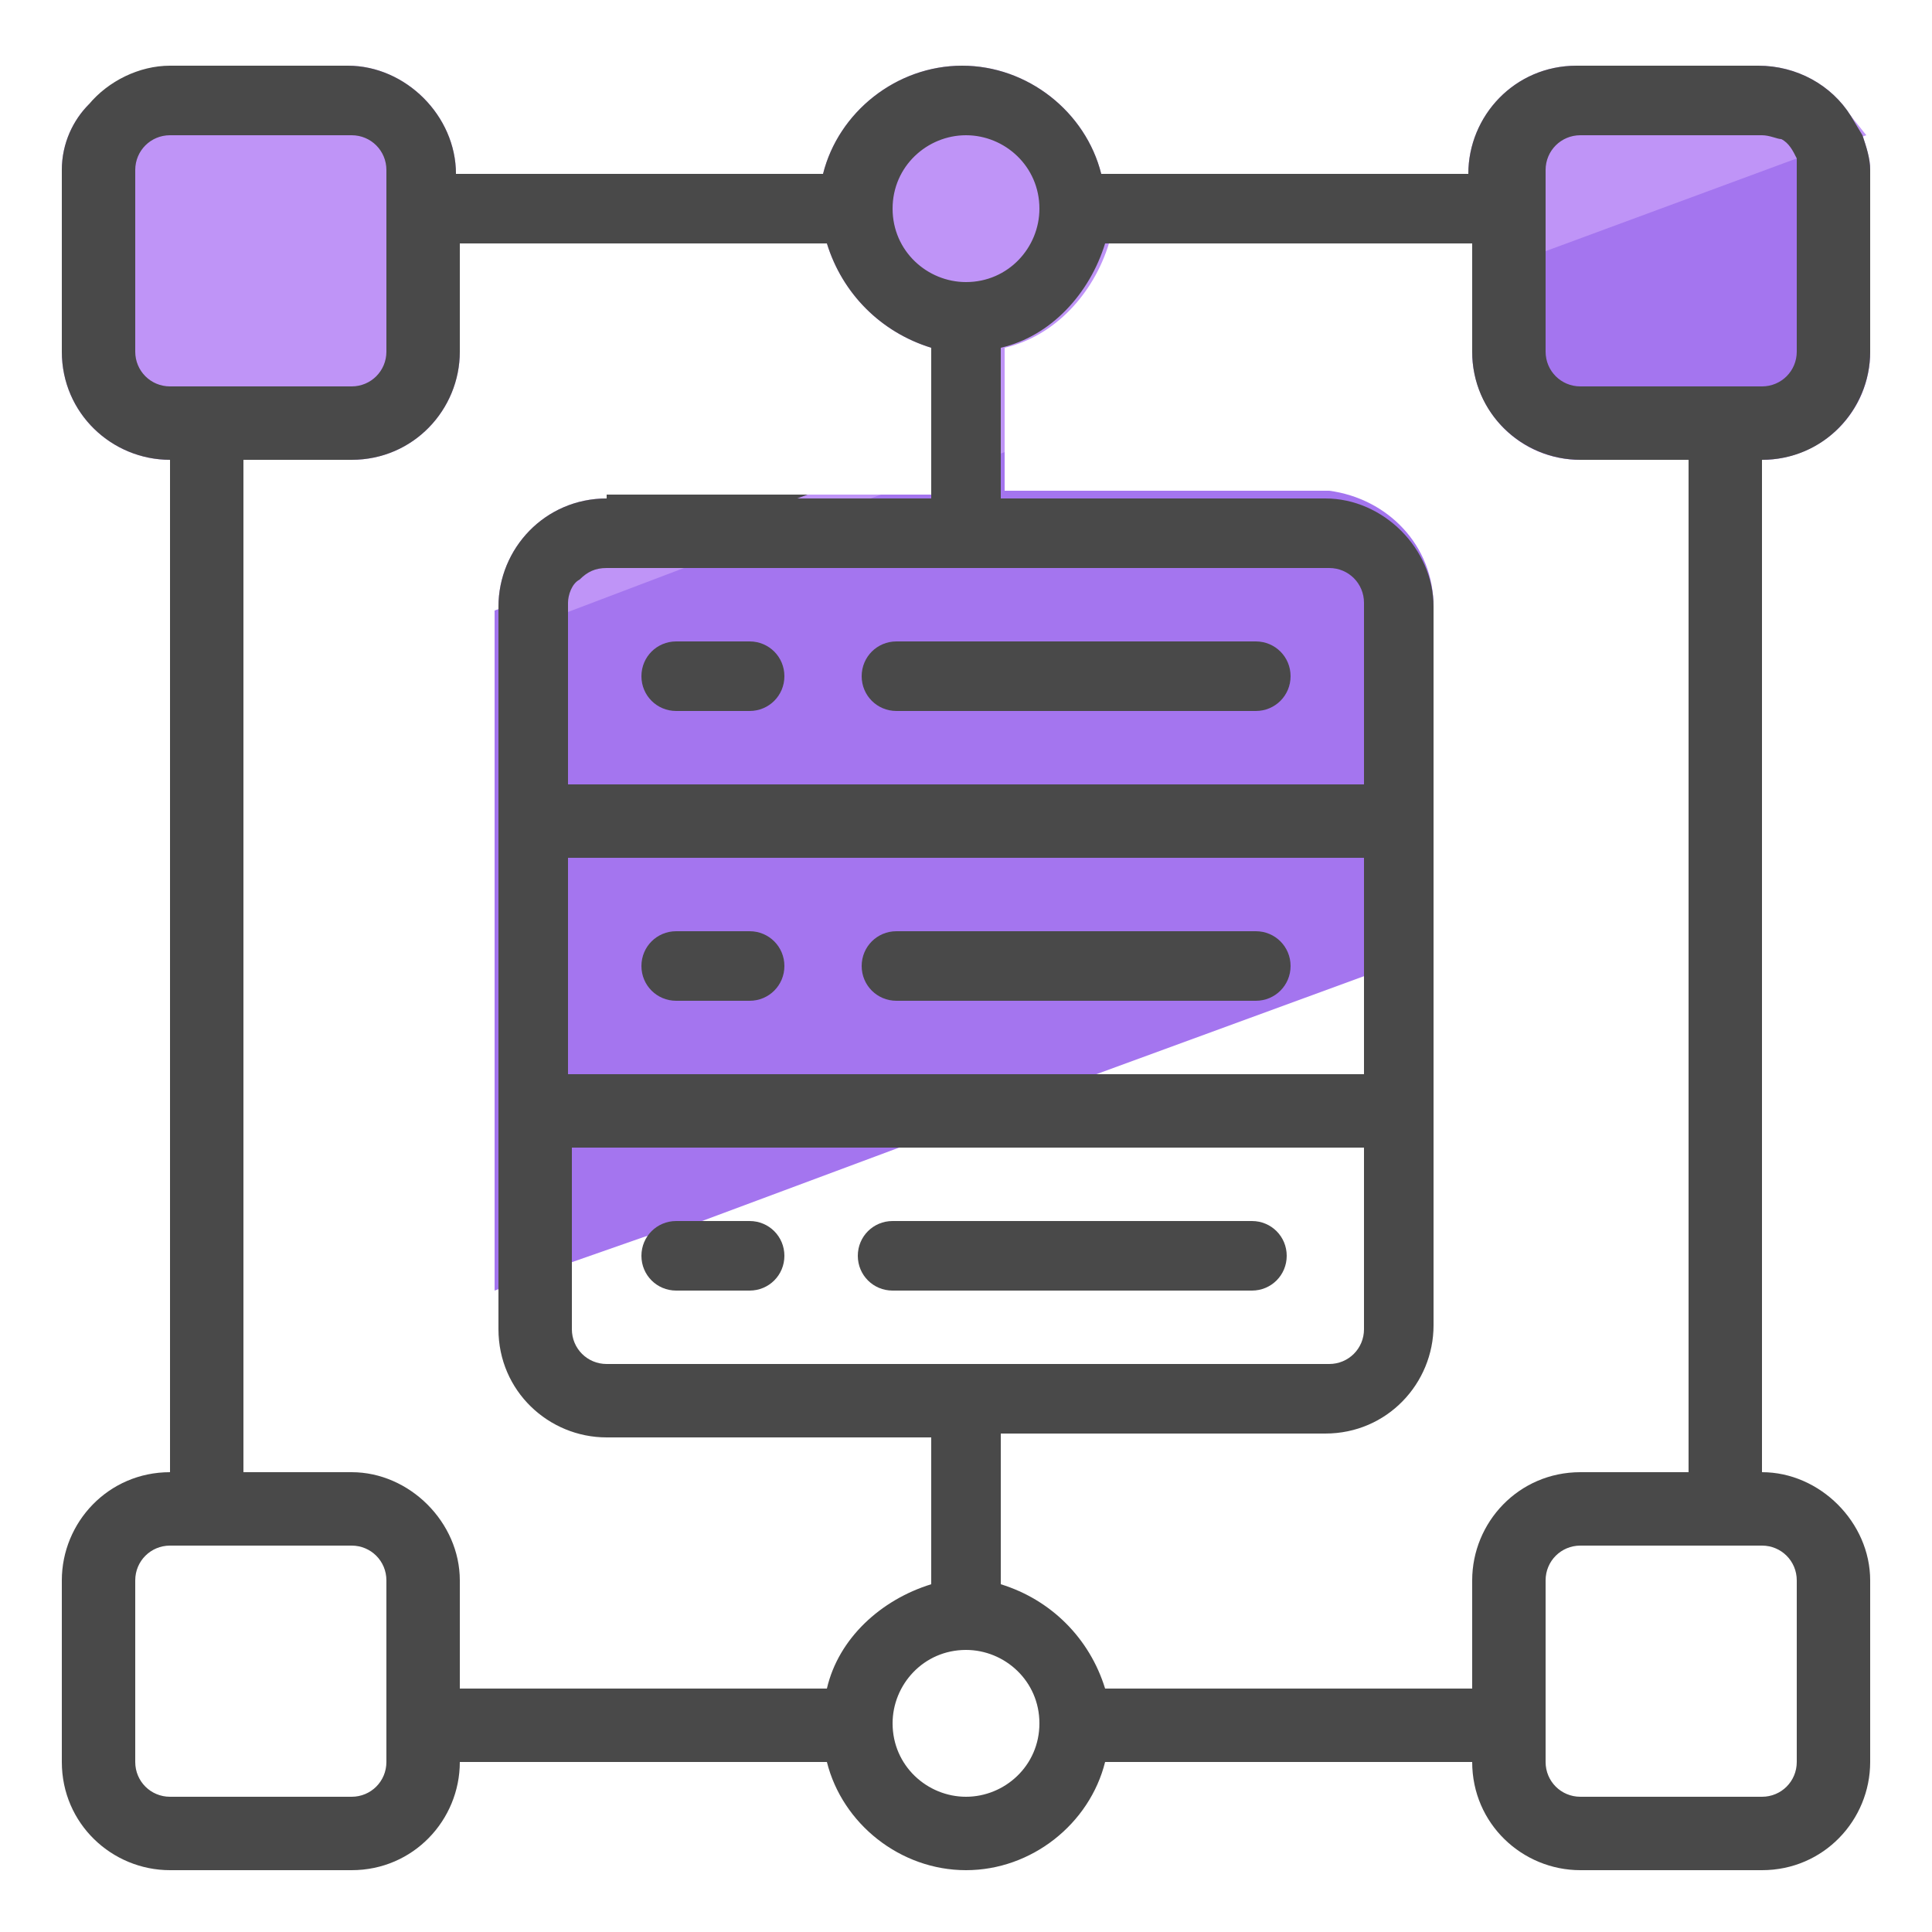
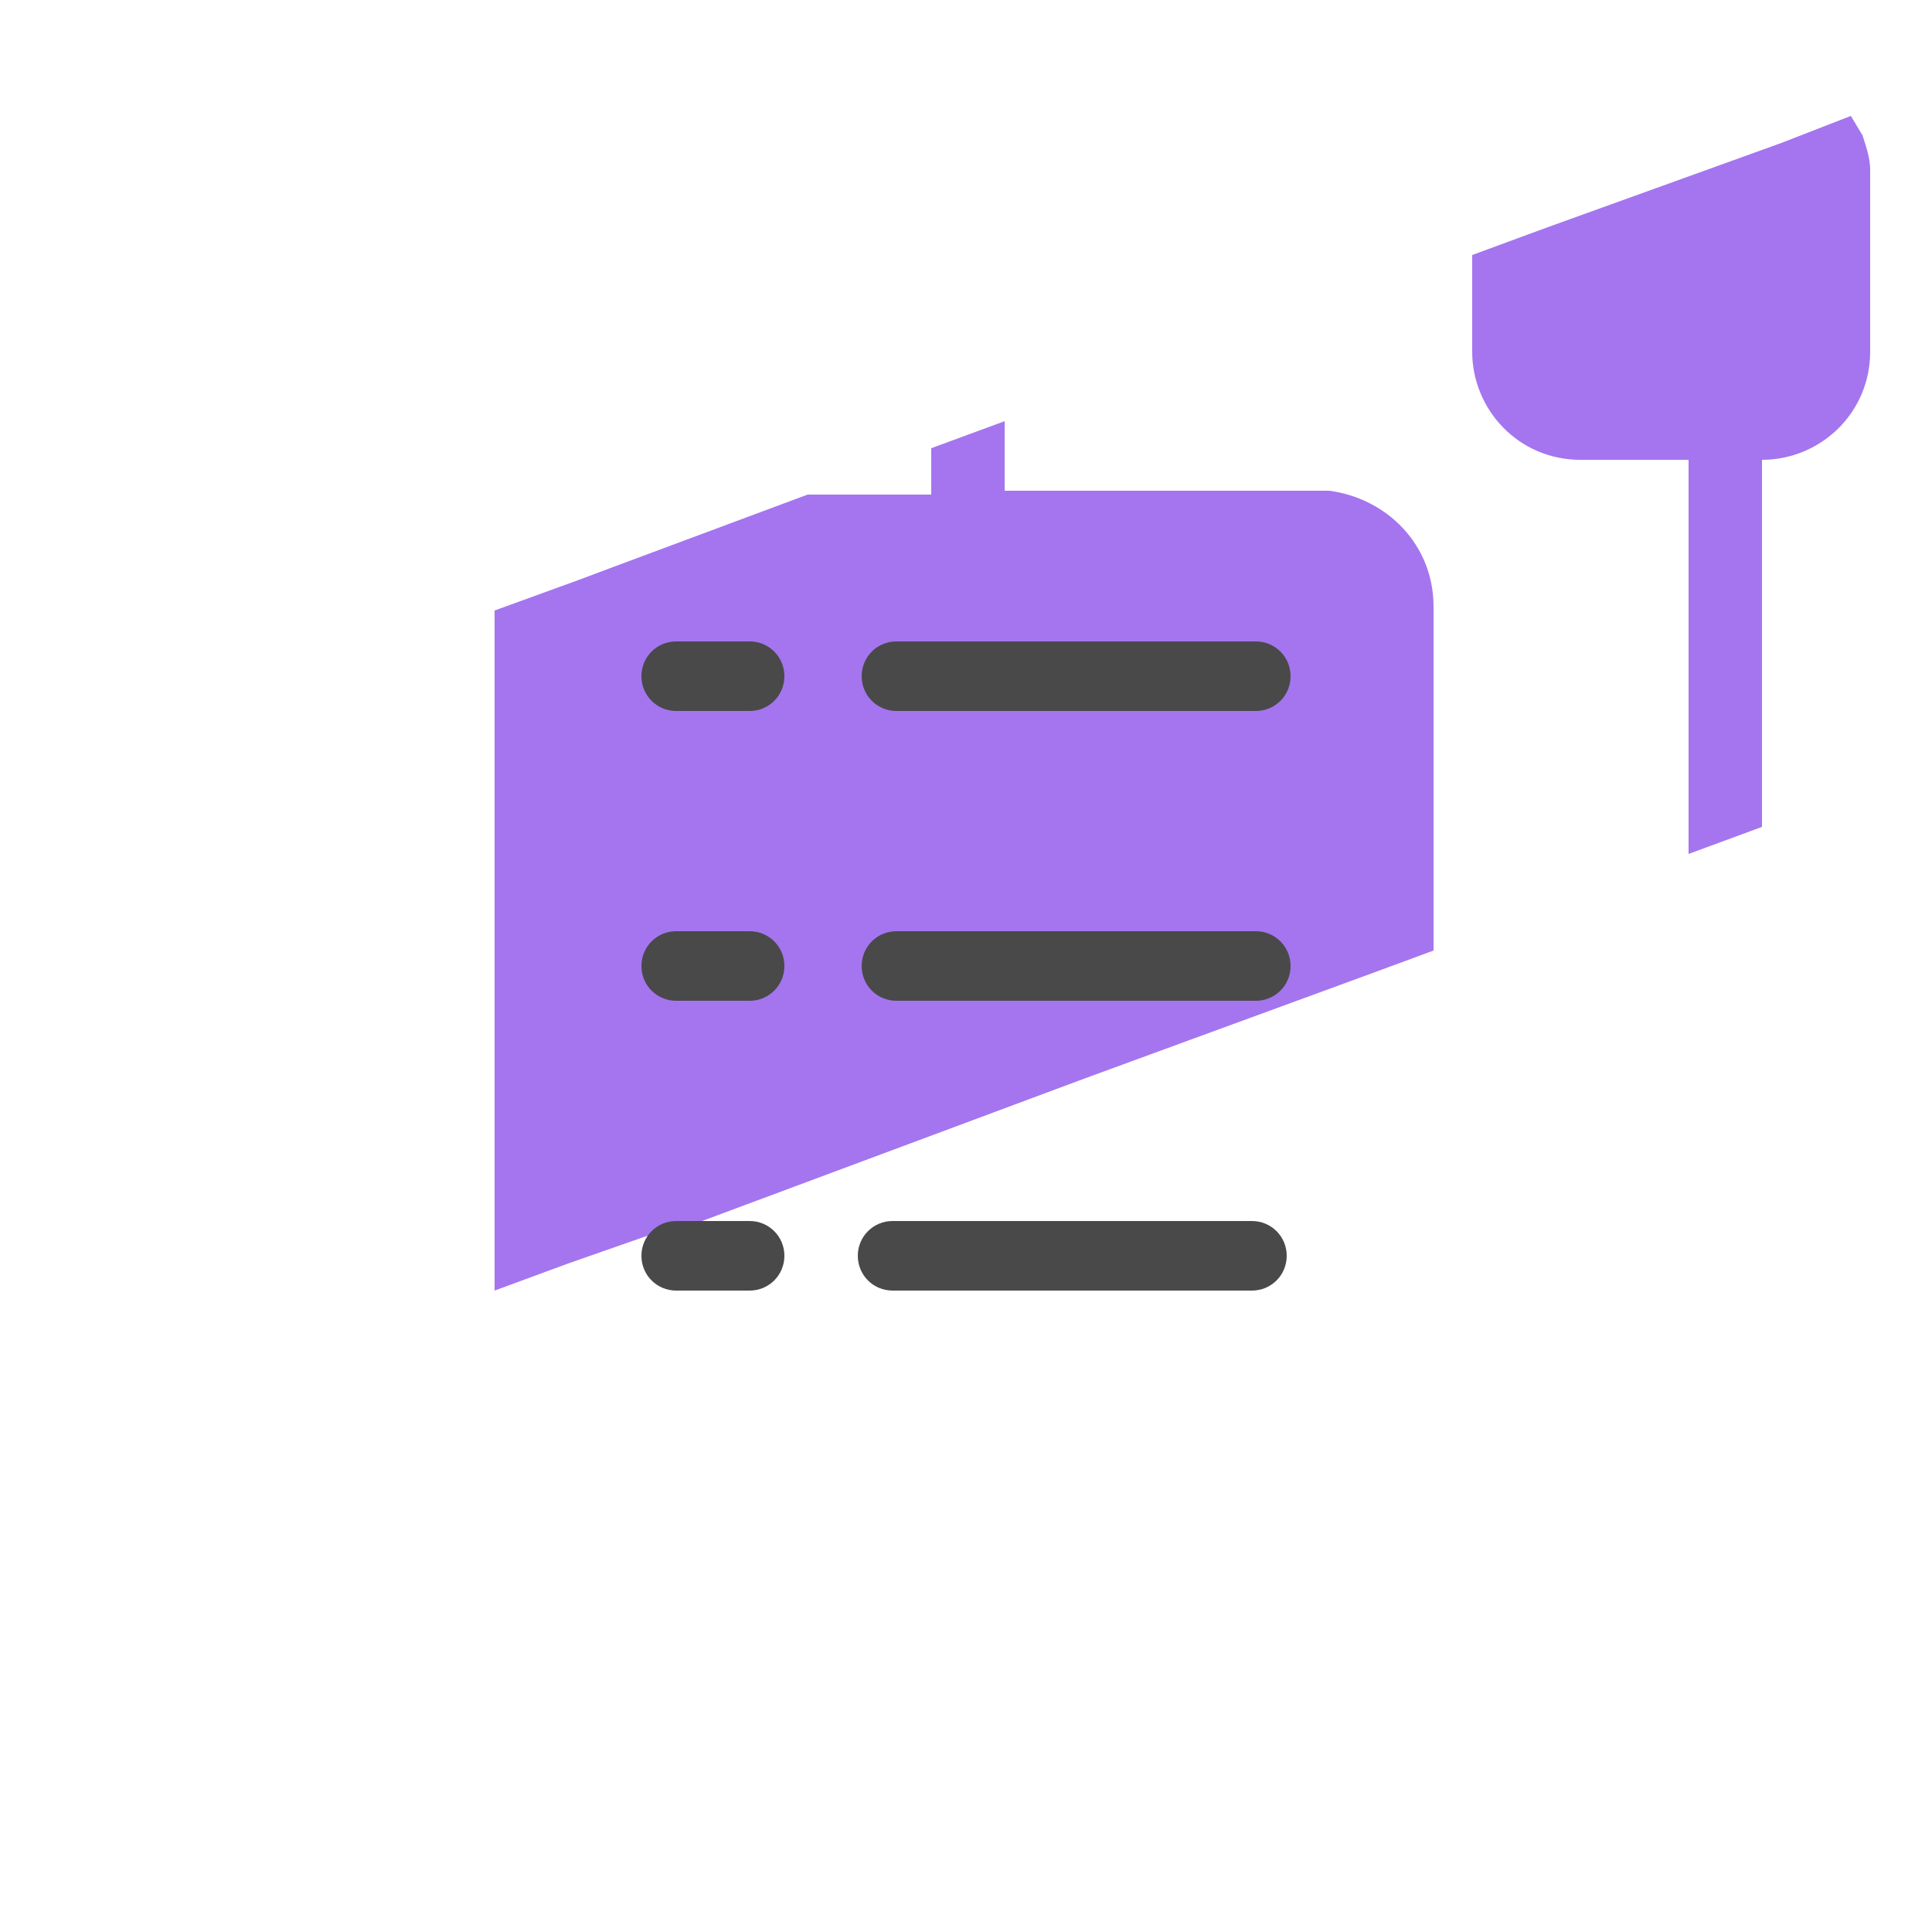
<svg xmlns="http://www.w3.org/2000/svg" id="Layer_1" x="0" y="0" version="1.1" viewBox="0 0 50 50" xml:space="preserve">
  <style>.st3{fill:#494949}</style>
-   <path fill="#a6c1c2" d="M4.4 18.9l1.9-.7v17.6l-1.9.7z" />
  <path fill="#a475ef" d="M37.1 15.7v8.9l-1.9.7-7.1 2.6-5.1 1.9-5.1 1.9-1.2.3-2 .7-1.9.7V15.8L15 15l.8-.3 5.1-1.9h3.2v-1.2l1.9-.7v1.8h8.4c1.5.2 2.7 1.4 2.7 3zM48.4 4.4v4.7c0 1.6-1.3 2.8-2.8 2.8v9.5l-1.9.7V11.9h-2.8c-1.6 0-2.8-1.3-2.8-2.8V6.6l1.9-.7 6.1-2.2 1.8-.7.3.5c.1.3.2.6.2.9z" />
-   <path fill="#bf94f7" d="M15.7 12.9c-1.6 0-2.8 1.3-2.8 2.8v.8l1.9-.7 2.9-1.1 5.1-1.9h-7.1zM47.9 3c-.5-.8-1.4-1.3-2.4-1.3h-4.7C39.2 1.7 38 3 38 4.5h-9.5c-.4-1.6-1.9-2.8-3.6-2.8s-3.2 1.2-3.6 2.8h-9.5c0-1.5-1.3-2.8-2.8-2.8H5l-2.7 1c-.4.4-.7 1-.7 1.7v4.7c0 1.6 1.3 2.8 2.8 2.8v7.6l1.9-.7v-6.9h2.8c1.6 0 2.8-1.3 2.8-2.8V6.3h9.5c.4 1.3 1.4 2.3 2.7 2.7v3.4l1.9-.7V9c1.3-.3 2.3-1.4 2.7-2.7h9.5v.9l1.8-.7 6.5-2.4 1.8-.6-.4-.5z" />
-   <path d="M15.7 12.9c-1.6 0-2.8 1.3-2.8 2.8v.1L15 15c.2-.2.4-.3.7-.3h.1l5.1-1.9h-5.2zm0 0c-1.6 0-2.8 1.3-2.8 2.8v.1L15 15c.2-.2.4-.3.7-.3h.1l5.1-1.9h-5.2zm0 0c-1.6 0-2.8 1.3-2.8 2.8v.1L15 15c.2-.2.4-.3.7-.3h.1l5.1-1.9h-5.2zm29.9-1c1.6 0 2.8-1.3 2.8-2.8V4.4c0-.3-.1-.6-.2-.9l-.3-.5c-.5-.8-1.4-1.3-2.4-1.3h-4.7C39.2 1.7 38 3 38 4.5h-9.5c-.4-1.6-1.9-2.8-3.6-2.8s-3.2 1.2-3.6 2.8h-9.5c0-1.5-1.3-2.8-2.8-2.8H4.4c-.8 0-1.6.4-2.1 1-.4.4-.7 1-.7 1.7v4.7c0 1.6 1.3 2.8 2.8 2.8v26.2c-1.6 0-2.8 1.3-2.8 2.8v4.7c0 1.6 1.3 2.8 2.8 2.8h4.7c1.6 0 2.8-1.3 2.8-2.8h9.5c.4 1.6 1.9 2.8 3.6 2.8s3.2-1.2 3.6-2.8h9.5c0 1.6 1.3 2.8 2.8 2.8h4.7c1.6 0 2.8-1.3 2.8-2.8v-4.7c0-1.5-1.3-2.8-2.8-2.8V11.9zM40 4.4c0-.5.4-.9.9-.9h4.7c.2 0 .4.1.5.1.2.1.3.3.4.5v5c0 .5-.4.9-.9.9h-4.7c-.5 0-.9-.4-.9-.9V4.4zm-15-.9c1 0 1.9.8 1.9 1.9 0 1-.8 1.9-1.9 1.9-1 0-1.9-.8-1.9-1.9 0-1.1.9-1.9 1.9-1.9zM3.5 9.1V4.4c0-.5.4-.9.9-.9h4.7c.5 0 .9.4.9.9v4.7c0 .5-.4.9-.9.9H4.4c-.5 0-.9-.4-.9-.9zM10 45.6c0 .5-.4.9-.9.9H4.4c-.5 0-.9-.4-.9-.9v-4.7c0-.5.4-.9.9-.9h4.7c.5 0 .9.4.9.9v4.7zm11.4-1.9h-9.5v-2.8c0-1.5-1.3-2.8-2.8-2.8H6.3V11.9h2.8c1.6 0 2.8-1.3 2.8-2.8V6.3h9.5c.4 1.3 1.4 2.3 2.7 2.7v3.9h-8.4c-1.6 0-2.8 1.3-2.8 2.8v18.7c0 1.6 1.3 2.8 2.8 2.8h8.4V41c-1.3.4-2.4 1.4-2.7 2.7zm-6.7-14h20.6v4.7c0 .5-.4.9-.9.9H15.7c-.5 0-.9-.4-.9-.9v-4.7zm0-1.9v-5.6h20.6v5.6H14.7zm20.6-7.5H14.7v-4.7c0-.2.1-.5.3-.6.2-.2.4-.3.7-.3h18.7c.5 0 .9.4.9.9v4.7zM25 46.5c-1 0-1.9-.8-1.9-1.9 0-1 .8-1.9 1.9-1.9 1 0 1.9.8 1.9 1.9 0 1.1-.9 1.9-1.9 1.9zm21.5-5.6v4.7c0 .5-.4.9-.9.9h-4.7c-.5 0-.9-.4-.9-.9v-4.7c0-.5.4-.9.9-.9h4.7c.5 0 .9.4.9.9zm-2.8-2.8h-2.8c-1.6 0-2.8 1.3-2.8 2.8v2.8h-9.5c-.4-1.3-1.4-2.3-2.7-2.7v-3.9h8.4c1.6 0 2.8-1.3 2.8-2.8V15.7c0-1.5-1.3-2.8-2.8-2.8h-8.4V9c1.3-.3 2.3-1.4 2.7-2.7h9.5v2.8c0 1.6 1.3 2.8 2.8 2.8h2.8v26.2zm-28-25.2c-1.6 0-2.8 1.3-2.8 2.8v.1L15 15c.2-.2.4-.3.7-.3h.1l5.1-1.9h-5.2zm0 0c-1.6 0-2.8 1.3-2.8 2.8v.1L15 15c.2-.2.4-.3.7-.3h.1l5.1-1.9h-5.2zm0 0c-1.6 0-2.8 1.3-2.8 2.8v.1L15 15c.2-.2.4-.3.7-.3h.1l5.1-1.9h-5.2z" class="st3" />
  <path d="M19.4 16.6h-1.9c-.5 0-.9.4-.9.9s.4.9.9.9h1.9c.5 0 .9-.4.9-.9s-.4-.9-.9-.9zm13.1 0h-9.3c-.5 0-.9.4-.9.9s.4.9.9.9h9.3c.5 0 .9-.4.9-.9s-.4-.9-.9-.9zm-13.1 7.5h-1.9c-.5 0-.9.4-.9.9s.4.9.9.9h1.9c.5 0 .9-.4.9-.9s-.4-.9-.9-.9zm13.1 0h-9.3c-.5 0-.9.4-.9.9s.4.9.9.9h9.3c.5 0 .9-.4.9-.9s-.4-.9-.9-.9zm-15 9.3h1.9c.5 0 .9-.4.9-.9s-.4-.9-.9-.9h-1.9c-.5 0-.9.4-.9.9s.4.9.9.9zm5.6 0h9.3c.5 0 .9-.4.9-.9s-.4-.9-.9-.9h-9.3c-.5 0-.9.4-.9.9s.4.9.9.9z" class="st3" />
</svg>